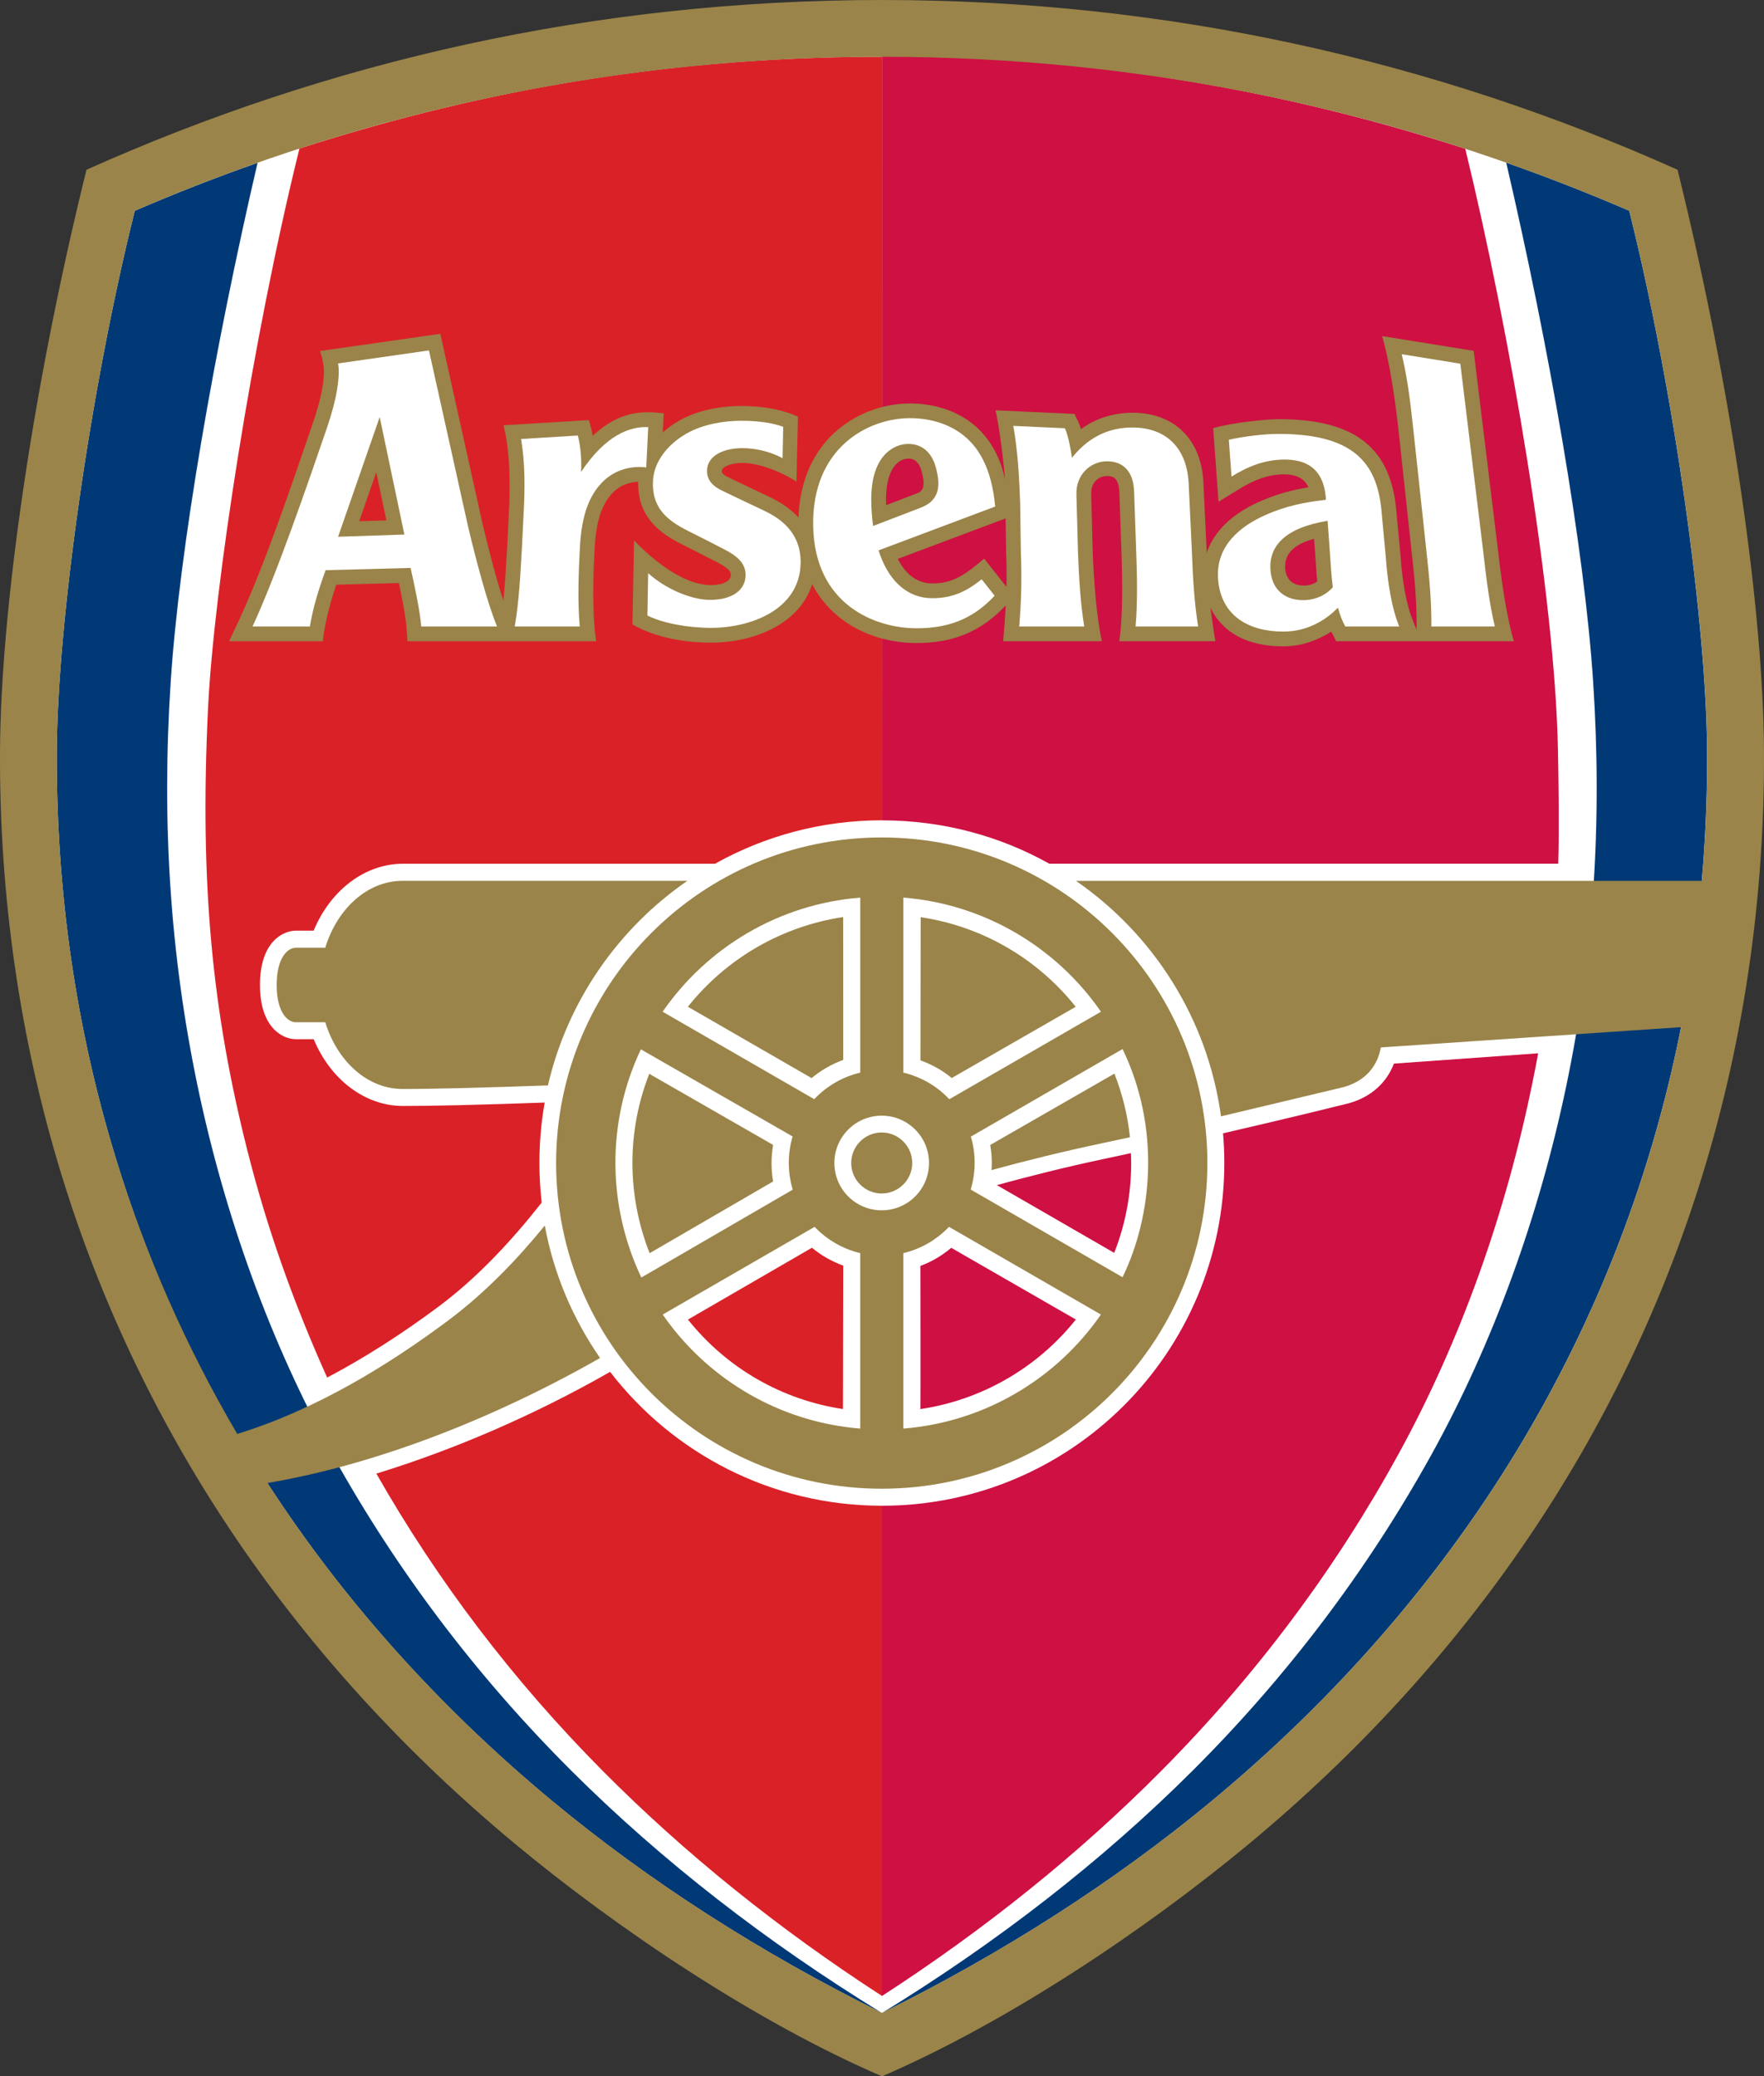
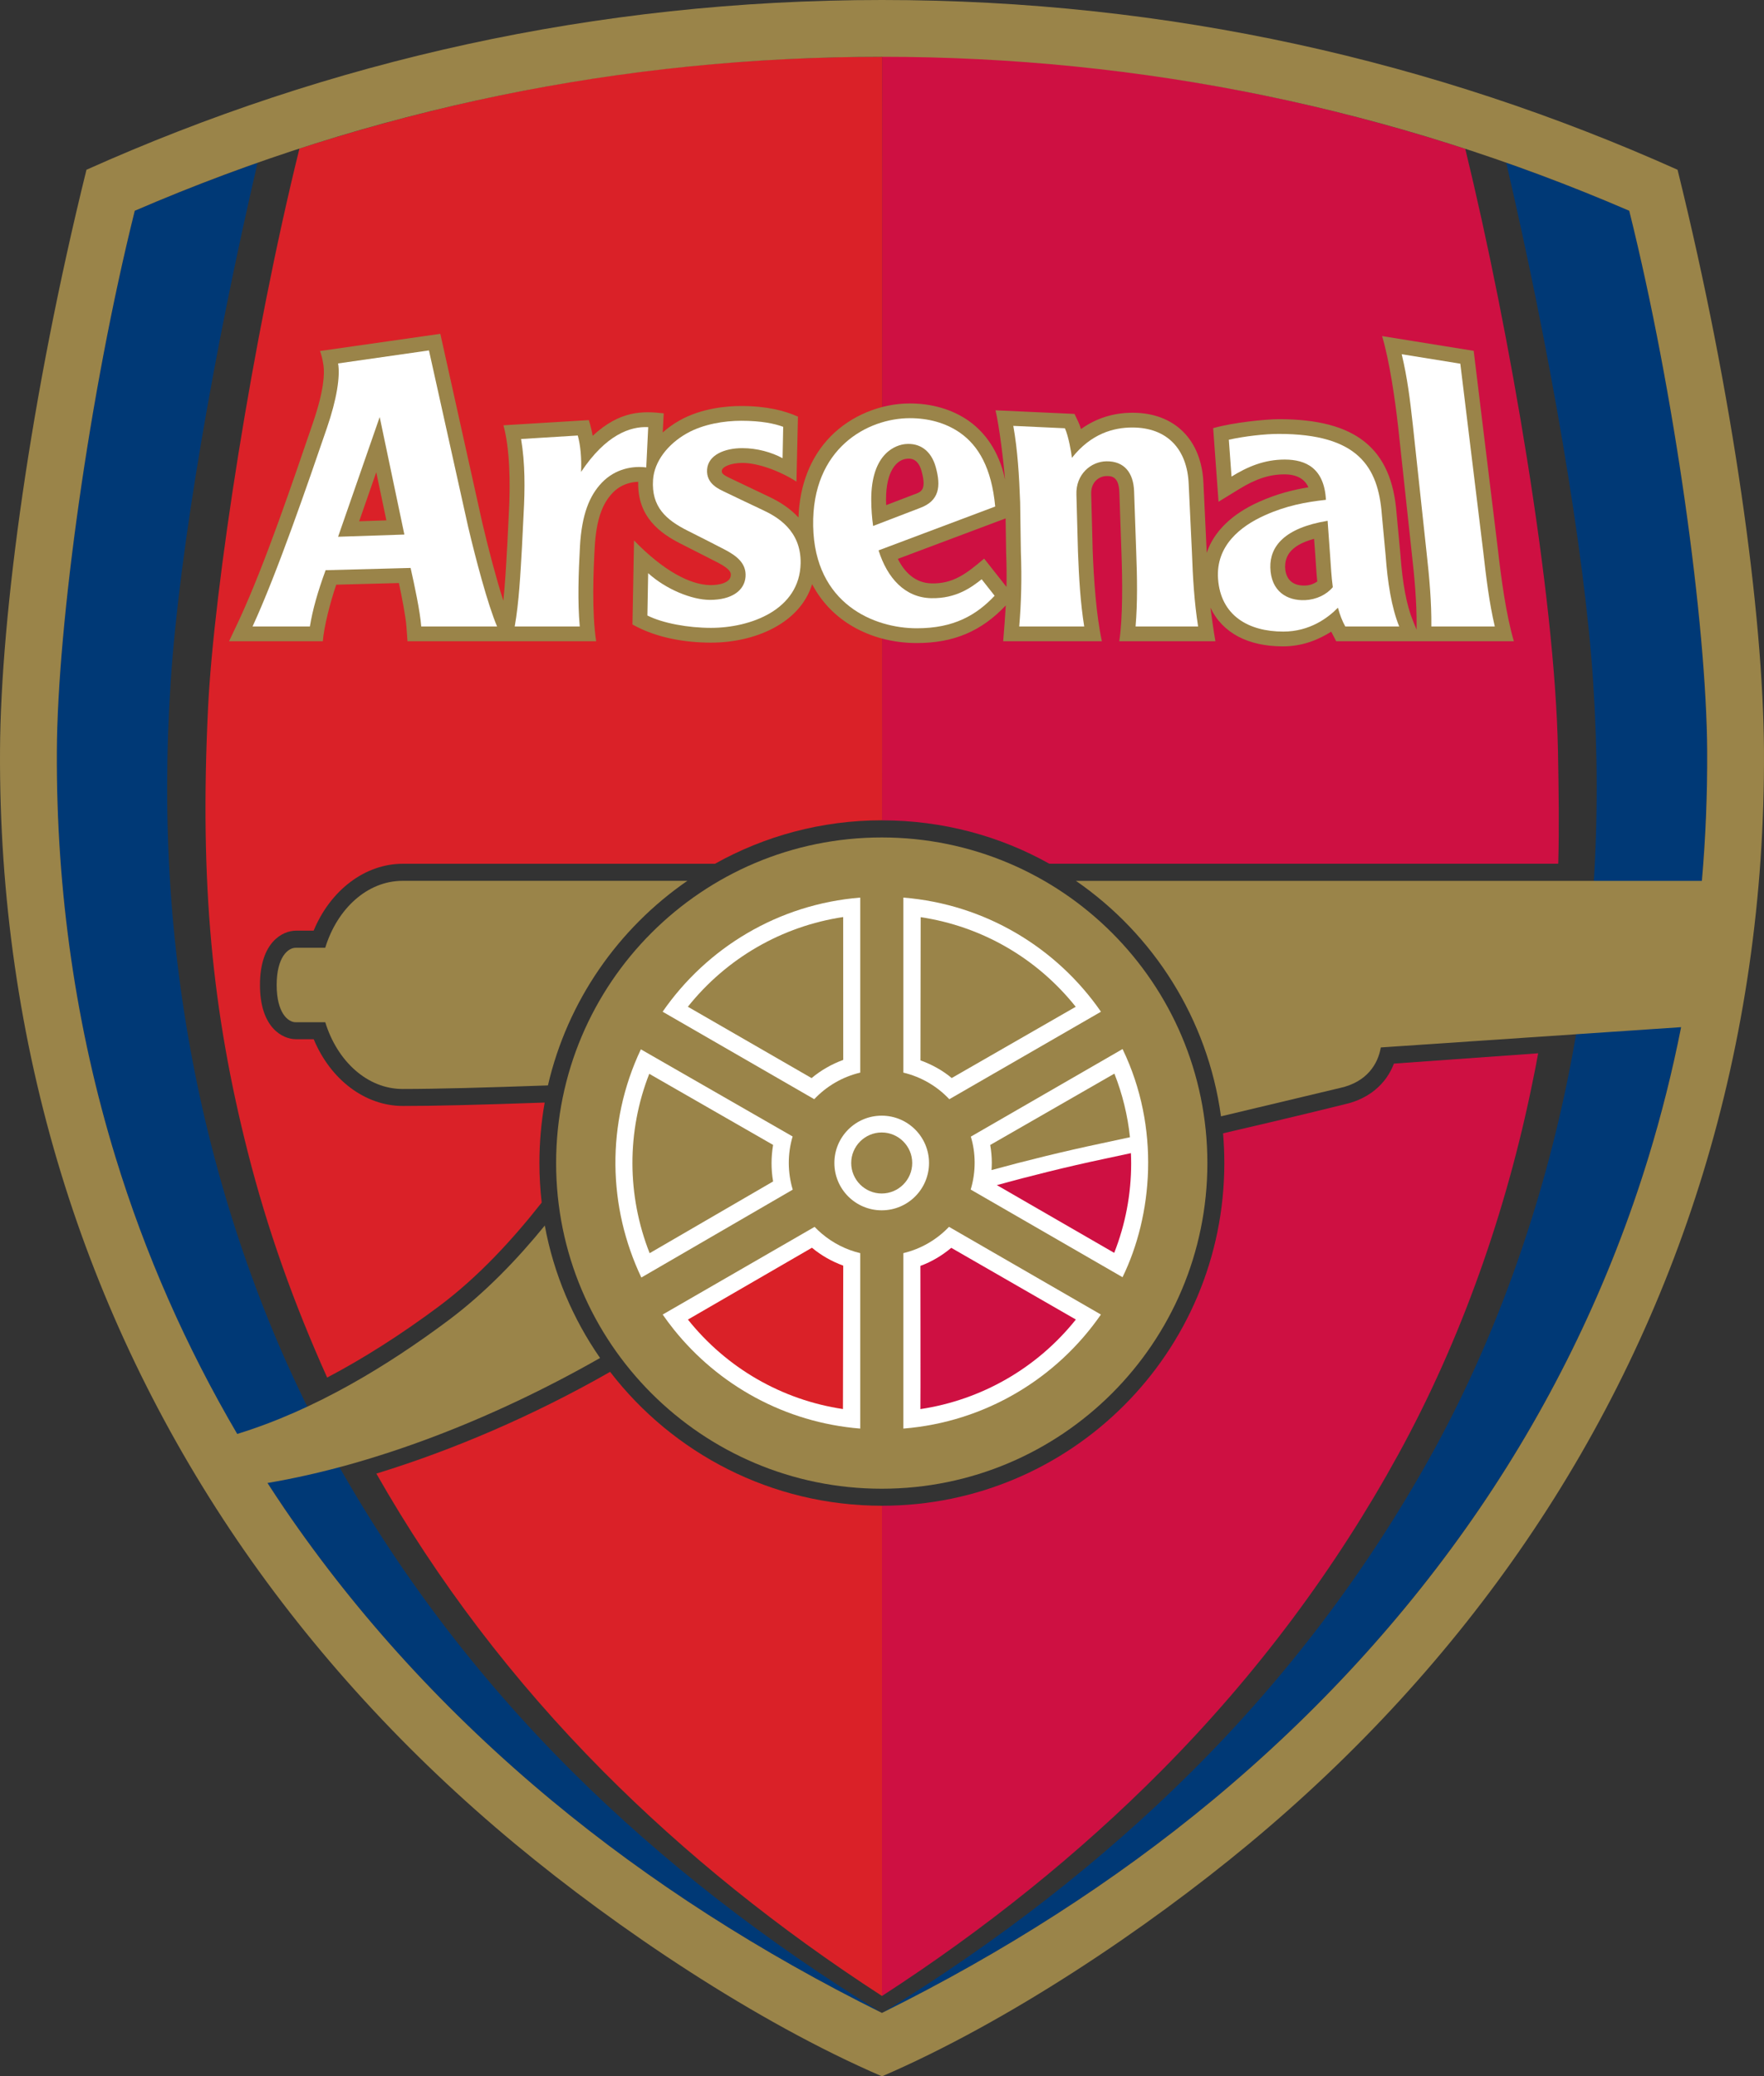
<svg xmlns="http://www.w3.org/2000/svg" xml:space="preserve" viewBox="0 0 480.886 566" height="566px" width="480.886px" y="0px" x="0px" id="Ebene_1" version="1.0">
  <rect x="0" y="0" width="480.886" height="566" fill="#333333" stroke="none" />
-   <path d="M240.443,2.483c74.678,0,146.978,15.371,214.929,45.647c14.134,57.47,23.025,117.439,23.231,156.72  c0.008,0.713,0.008,1.426,0.008,2.131c0,38.731-5.566,76.56-16.555,112.49c-10.81,35.286-26.876,68.742-47.797,99.432  c-20.551,30.156-45.886,57.847-75.322,82.282c-31.239,25.929-67.977,49.247-98.494,62.555  c-30.509-13.299-67.247-36.626-98.495-62.555c-29.435-24.436-54.78-52.126-75.332-82.282  c-20.904-30.689-36.979-64.146-47.778-99.432C7.85,283.541,2.282,245.704,2.282,206.973c0-0.705,0-1.409,0-2.123  c0.206-39.281,9.099-99.241,23.232-156.72C93.465,17.854,165.764,2.483,240.443,2.483" fill="#FFFFFF" />
  <path d="M240.451,223.623c16.53,0,32.116,4.261,45.587,11.813h138.756c0.283-9.708,0.11-20.611-0.078-30.904  c-0.808-42.494-13.164-114.217-25.268-163.979c-49.222-15.929-102.035-25.259-158.972-25.259L240.451,223.623" fill="#CE1042" />
  <path d="M240.485,15.465c-55.665,0-106.906,8.299-158.851,25.019C68.859,92.042,58.292,160.329,56.71,193.097  c-2.311,48.001,1.161,82.703,10.766,120.669c5.404,21.359,12.578,41.421,21.711,61.749c9.872-5.19,20.113-11.693,30.457-19.409  c10.869-8.102,20.302-18.463,28.026-28.292c-0.404-3.539-0.618-7.14-0.618-10.791c0-5.619,0.489-11.118,1.434-16.47  c-19.193,0.67-30.096,0.928-38.654,0.928c-10.327,0-19.743-7.191-24.314-18.198c-2.328,0-4.836,0-4.836,0  c-3.634,0-9.812-3.11-9.812-14.794c0-11.676,6.178-14.794,9.812-14.794c0,0,2.508,0,4.819,0c4.571-11.041,14.004-18.24,24.331-18.24  h85.083c13.48-7.543,29.014-11.848,45.553-11.848L240.485,15.465" fill="#DA2128" />
  <path d="M155.97,482.902c-26.23-26.128-47.898-54.995-65.039-85.813c-17.389-31.291-29.752-66.13-37.047-100.952  c-7.492-35.828-9.863-72.007-7.346-110.36c2.38-36.111,11.908-90.806,23.679-141.401c-11.272,3.96-22.433,8.317-33.482,13.085  c-12.38,49.71-21.075,112.782-21.255,147.26c-0.198,38.431,5.267,75.658,15.979,110.678c11.23,36.712,26.119,66.586,46.069,95.856  c19.855,29.151,44.367,55.915,72.84,79.56c26.625,22.098,56.979,41.532,90.049,57.907c0,0,0.008,0,0,0  C208.962,529.425,180.481,507.302,155.97,482.902" fill="#003976" />
  <path d="M324.881,482.91c26.23-26.126,47.89-54.995,65.03-85.813c17.397-31.291,29.753-66.121,37.048-100.952  c7.499-35.827,9.862-72.006,7.345-110.359c-2.372-36.111-11.925-90.857-23.696-141.453c11.272,3.961,22.494,8.351,33.543,13.119  c12.389,49.711,21.032,112.8,21.221,147.278c0.198,38.43-5.275,75.666-15.979,110.676c-10.413,34.032-25.913,66.285-46.07,95.858  c-19.854,29.15-44.365,55.914-72.848,79.559c-26.625,22.098-56.979,41.532-90.049,57.916c0.009,0,0-0.01,0,0  C271.888,529.434,300.37,507.32,324.881,482.91" fill="#003976" />
  <path d="M240.374,228.288c-49.024,0-88.77,39.754-88.77,88.761c0,49.031,39.746,88.769,88.77,88.769  c49.023,0,88.769-39.737,88.769-88.769C329.143,268.042,289.397,228.288,240.374,228.288" fill="#9A8449" />
  <path d="M240.443,410.458c-30.165,0-57.031-14.306-74.121-36.498c-20.852,11.908-42.76,21.307-63.724,27.734  c16.547,29.082,37.116,56.275,61.834,81.165c22.313,22.458,47.83,42.975,76.011,61.232V410.458" fill="#DA2128" />
  <path d="M109.747,296.849c-9.605,0-17.819-7.568-21.075-18.188c-3.909,0-8.068,0-8.068,0  c-2.079,0-5.18-2.526-5.18-10.156c0-7.62,3.102-10.146,5.18-10.146c0,0,4.142,0,8.06,0c3.256-10.653,11.478-18.248,21.083-18.248  h77.634c-18.85,13.007-32.683,32.768-38.009,55.769C132.18,296.481,119,296.849,109.747,296.849" fill="#9A8449" />
  <path d="M403.357,411.239c-19.862,29.144-44.367,55.915-72.856,79.55c-26.625,22.089-57.014,41.55-90.075,57.925  c-33.069-16.375-63.423-35.836-90.041-57.925c-28.481-23.635-52.993-50.406-72.848-79.55c-1.572-2.311-3.11-4.648-4.622-6.984  c28.997-4.89,61.06-17.201,90.667-34.074c-7.38-10.646-12.63-22.88-15.069-36.103c-7.415,9.115-16.256,18.36-26.343,25.887  c-16.367,12.217-36.127,24.349-57.504,30.921c-13.979-23.824-25.13-49.127-33.198-75.503  c-10.713-35.012-16.178-72.238-15.972-110.669c0.171-34.479,8.866-97.549,21.238-147.261c64.464-27.828,132.956-41.97,203.708-41.97  c70.752,0,139.244,14.142,203.708,41.97c12.381,49.711,21.066,112.782,21.246,147.261c0.062,11.925-0.421,23.748-1.442,35.406  H293.317c21.101,14.563,35.912,37.589,39.537,64.189l32.546-7.759c7.26-1.624,10.267-6.538,11.022-11.023l81.871-5.532  c-2.382,12.011-5.337,23.815-8.877,35.389C439.004,349.397,423.513,381.65,403.357,411.239 M457.321,46.275  C391.389,16.736,318.833,0,240.443,0S89.504,16.736,23.572,46.275C8.365,107.799,0.203,167.494,0.005,204.636  c-0.206,39.693,5.396,78.477,16.659,115.274c10.86,35.51,27.047,69.18,48.07,100.049c20.672,30.338,46.163,58.184,75.77,82.747  c27.836,23.11,65.545,48.466,99.938,63.294c34.393-14.828,72.109-40.184,99.945-63.294c29.608-24.563,55.091-52.409,75.753-82.747  c21.041-30.869,37.22-64.539,48.089-100.049c11.254-36.797,16.865-75.581,16.65-115.274  C480.691,167.494,472.52,107.799,457.321,46.275z" fill="#9A8449" />
  <path d="M246.268,341.595v47.829c22.32-1.787,41.799-13.678,53.853-31.084l-41.412-23.91  C255.393,337.91,251.096,340.444,246.268,341.595" fill="#FFFFFF" />
  <path d="M234.515,244.681c-22.338,1.788-41.816,13.678-53.878,31.11l41.334,23.842  c3.333-3.531,7.664-6.091,12.544-7.243V244.681" fill="#FFFFFF" />
  <path d="M240.365,304.126c-7.122,0-12.904,5.774-12.904,12.896c0,7.14,5.782,12.904,12.904,12.904  c7.123,0,12.897-5.765,12.897-12.904C253.262,309.901,247.488,304.126,240.365,304.126" fill="#FFFFFF" />
  <path d="M246.268,244.681v47.709c4.871,1.161,9.21,3.721,12.526,7.253l41.343-23.852  C288.075,258.368,268.597,246.477,246.268,244.681" fill="#FFFFFF" />
  <path d="M234.515,341.603c-3.935-0.936-7.509-2.791-10.5-5.327c-0.687-0.583-1.332-1.202-1.95-1.838l-41.412,23.902  c0.954,1.375,1.942,2.697,2.981,4.004c12.157,15.207,30.311,25.432,50.88,27.08V341.603" fill="#FFFFFF" />
  <path d="M264.62,324.266l41.395,23.893c8.145-16.71,10.413-40.62,0.009-62.194l-41.369,23.876  C265.986,314.154,266.123,319.334,264.62,324.266" fill="#FFFFFF" />
  <path d="M187.519,274.434l33.73,19.451c2.568-2.156,5.481-3.806,8.626-4.966l-0.017-38.937  C213.173,252.483,198.085,261.194,187.519,274.434" fill="#9A8449" />
  <path d="M250.985,250.017l-0.062,39.033c3.138,1.15,5.955,2.671,8.524,4.818l33.808-19.425  C282.697,261.203,267.678,252.517,250.985,250.017" fill="#9A8449" />
  <path d="M308.042,310.003c-0.628-5.963-2.055-11.771-4.245-17.338l-33.852,19.451  c0.275,1.615,0.431,3.239,0.431,4.872c0,0.661-0.035,1.322-0.077,1.968c9.562-2.612,19.64-5.096,29.847-7.252  C302.628,311.18,305.284,310.613,308.042,310.003" fill="#9A8449" />
  <path d="M240.443,544.091c28.189-18.258,53.766-38.835,76.07-61.301c26.144-26.316,47.692-55.374,64.688-86.338  c17.259-31.454,29.46-66.413,36.564-101.355c0.56-2.698,1.073-5.276,1.556-7.973l-39.323,2.81  c-2.081,5.516-6.789,9.604-13.388,11.082l0.069-0.017c-0.266,0.077-14.684,3.651-33.258,7.939c0.223,2.663,0.344,5.369,0.344,8.102  c0,51.593-41.764,93.417-93.322,93.417V544.091" fill="#CE1042" />
  <path d="M248.682,317.023c0-4.57-3.737-8.316-8.317-8.316c-4.579,0-8.316,3.746-8.316,8.316  c0,4.588,3.738,8.316,8.316,8.316C244.945,325.339,248.682,321.611,248.682,317.023" fill="#9A8449" />
  <path d="M250.907,384.115c16.669-2.5,31.824-11.186,42.383-24.417l-33.963-19.546  c-2.543,2.122-5.327,3.789-8.42,4.923C250.907,345.075,250.968,384.115,250.907,384.115" fill="#CE1042" />
  <path d="M187.536,359.707l33.808-19.58c2.551,2.122,5.43,3.745,8.531,4.88l-0.078,39.092  C213.122,381.597,198.103,372.938,187.536,359.707" fill="#DA2128" />
  <path d="M308.368,317.1c0-0.919-0.033-1.848-0.068-2.758c-2.56,0.55-5.009,1.092-7.32,1.573  c-10.326,2.173-20.311,4.707-29.229,7.139l31.995,18.472C306.795,333.759,308.368,325.563,308.368,317.1" fill="#CE1042" />
  <path d="M174.708,286.042c-9.58,20.25-8.961,43.069,0.129,62.204l41.273-23.954c-1.4-4.647-1.46-9.674-0.034-14.494  L174.708,286.042" fill="#FFFFFF" />
  <path d="M177.097,341.613l33.662-19.556c-0.576-3.298-0.558-6.65,0-9.957l-33.765-19.383  C170.841,308.432,170.885,325.855,177.097,341.613" fill="#9A8449" />
  <path d="M355.837,159.616c-4.477,0.163-5.447-2.87-5.507-5.069c0.017-2.303,0.781-5.74,7.902-7.665  c0.173,2.44,0.361,4.881,0.361,4.881l0.146,2.199c0.104,1.582,0.198,3.007,0.361,4.563  C358.157,159.151,357.083,159.572,355.837,159.616 M268.289,152.27c-4.847,4.132-8.445,6.882-14.313,6.761  c-4.614-0.094-7.466-3.204-9.219-6.684c5.068-1.899,23.969-9.004,29.382-11.032c0.062,3.961,0.138,9.279,0.138,9.279v0.043  c0.129,3.136,0.164,6.203,0.104,9.236c0,0.043,0,0.077,0,0.121L268.289,152.27z M241.542,136.349c0,0,0-0.129,0-0.188  c0-7.801,2.913-10.851,5.662-11.109c0.825-0.077,3.023-0.274,4.029,3.385c0.388,1.417,0.55,2.475,0.55,3.299  c0,2.113-1.135,2.525-2.474,3.006l-0.087,0.026c0,0-3.979,1.529-7.638,2.93C241.577,137.252,241.542,136.805,241.542,136.349z   M97.916,142.098c1.332-3.815,2.397-6.865,4.657-13.378c1.357,6.487,2.079,9.889,2.758,13.128  C102.487,141.951,101.198,141.994,97.916,142.098z M274.191,165.037c-0.087,1.813-0.55,7.939-0.713,9.76h26.908  c-1.572-7.191-2.217-17.166-2.501-24.597c0,0.034-0.412-15.525-0.412-15.525c-0.051-1.478,0.37-2.715,1.212-3.6  c0.773-0.808,1.84-1.289,2.93-1.297c1.255-0.017,3.359-0.043,3.531,4.339l0.575,16.513c0.274,7.423,0.387,17.853-0.593,24.168  h26.214c-0.43-2.25-1.178-7.664-1.358-9.15c3.301,6.968,10.346,10.551,19.779,10.551c5.593,0,9.966-2.011,13.145-4.004  c0.112,0.215,1.357,2.604,1.357,2.604h48.431c-2.155-7.286-3.479-17.39-4.338-24.898c0-0.043-6.615-54.265-6.615-54.265  l-24.968-4.021c2.02,6.779,3.523,17.166,4.364,24.632c0,0.035,3.738,34.667,3.738,34.667c0.713,6.324,1.365,13.094,1.305,19.898  l-0.009,0.842l-0.996-2.448c-1.728-4.228-2.844-10.173-3.419-18.171c-0.009-0.052-1.04-11.126-1.04-11.126  c-1.323-17.613-11.016-25.646-32.055-25.646c-3.575,0-12.519,0.894-17.939,2.448l1.46,20.063l5.61-3.445  c4.588-2.818,8.291-4.021,12.363-4.021c3.351,0,5.524,1.254,6.53,3.531c-4.134,0.67-8.584,1.77-13.489,3.97  c-7.433,3.325-12.286,8.119-14.235,13.875c-0.01-0.163-0.01-0.326-0.019-0.48c-0.009-0.044-0.867-18.395-0.867-18.395  c-0.447-11.891-7.845-19.297-19.306-19.297c-5.301,0-10.001,1.521-14.081,4.45c-0.225-0.73-0.474-1.417-0.748-2.002l-1.021-2.13  l-21.54-0.988c0.971,3.875,2.311,14.684,2.594,18.928c-1.142-5.851-4.201-12.08-9.991-16.118c-4.398-3.05-9.914-4.674-15.954-4.674  c-8.008,0-16.076,3.351-21.591,8.978c-5.456,5.56-8.455,13.172-8.764,22.115c-2.028-2.225-4.726-4.124-8.093-5.696l-9.897-4.717  l-0.49-0.232c-2.38-1.108-2.465-1.495-2.414-2.139c0.077-1.005,2.371-2.097,5.619-2.097c4.072,0,9.958,2.045,14.726,5.095  l0.404-17.715c-3.531-1.59-8.446-2.896-15.49-2.896c-3.678,0-10.74,0.524-16.823,3.96c-1.684,0.954-3.204,2.054-4.553,3.249  l0.275-5.207c-5.731-0.645-11.874-0.825-19.374,6.125c-0.06-0.481-0.559-2.896-1.057-4.287l-23.266,1.417  c1.727,6.237,1.941,15.68,1.469,24.1c0,0.025-0.438,8.892-0.438,8.892c0-0.025-0.069,1.006-0.069,1.006  c-0.25,4.647-0.516,9.381-0.988,13.823c-1.942-6.014-4.081-14.219-5.688-21.032L120.04,91.002l-32.812,4.683  c0.284,0.662,0.748,2.336,0.962,3.969c0.292,2.165,0.198,6.649-2.921,15.74c-5.267,15.336-12.845,37.992-20.087,53.62  c-1.014,2.191-2.733,5.782-2.733,5.782h25.552c0.327-4.003,2.019-10.61,3.66-15.413c3.522-0.095,12.802-0.335,17.08-0.447  c0.791,3.711,1.848,8.97,2.071,12.046l0.275,3.814h51.43c-1.22-8.068-0.748-19.228-0.396-25.56  c0.404-7.183,1.907-11.779,4.88-14.872c2.303-2.406,5.06-2.973,6.985-3.024c-0.266,9.614,6.057,14.099,11.693,16.926l10.044,5.112  c3.617,1.89,3.548,2.869,3.497,3.504c-0.146,1.934-3.058,2.681-5.73,2.612c-5.232-0.111-12.475-3.729-20.646-12.166l-0.43,22.905  c6.47,3.643,14.314,4.95,21.454,4.95c11.649,0,24.16-5.078,27.527-15.938c5.739,10.979,17.218,16.049,28.534,16.049  C260.032,175.295,267.583,172.039,274.191,165.037z" fill="#9A8449" />
  <path d="M213.508,116.348c-2.26-0.842-5.911-1.649-11.419-1.649c-4.545,0-10.31,0.867-14.872,3.445  c-5.198,2.946-8.857,7.663-9.192,12.646c-0.5,7.423,3.616,10.955,9.434,13.876c3.96,1.984,7.724,3.909,10.103,5.146  c3.197,1.675,5.954,3.72,5.679,7.415c-0.292,3.763-3.746,6.298-9.708,6.298c-4.915,0-12.011-2.887-16.84-7.286l-0.206,11.547  c4.209,2.113,11.1,3.368,17.337,3.368c10.825,0,24.194-4.949,24.435-17.596c0.163-8.995-6.435-12.715-10.345-14.537  c-3.9-1.821-8.016-3.815-9.958-4.742c-1.778-0.876-5.516-2.269-5.189-6.358c0.318-3.909,4.769-5.757,9.588-5.757  c4.055,0,7.982,1.117,10.988,2.741L213.508,116.348" fill="#FFFFFF" />
  <path d="M92.168,146.316l11.341-32.631l6.727,32.03L92.168,146.316 M116.938,95.522l-24.77,3.548  c0.602,3.548-0.344,9.717-3.05,17.596c-5.216,15.207-13.609,39.667-20.269,54.11h15.629c0.764-4.613,2.087-9.313,4.287-15.345  l23.172-0.61c1.022,4.563,2.594,11.839,2.896,15.955h20.68c-2.544-5.945-5.86-18.558-7.905-27.227L116.938,95.522z" fill="#FFFFFF" />
  <path d="M176.709,116.434l-0.533,10.989c-3.642-0.473-8.428,0.327-12.088,4.132  c-3.385,3.532-5.499,8.661-5.988,17.433c-0.396,7.216-0.662,15.129-0.052,21.788h-17.733c1.168-6.563,1.564-14.399,1.976-21.633  l0.438-8.849c0.404-7.209,0.429-14.039-0.679-20.621l15.456-0.954c0.722,2.586,1.074,6.083,0.902,9.923  C165.18,118.496,171.787,116.193,176.709,116.434" fill="#FFFFFF" />
  <path d="M398.1,99.139l-15.974-2.578c1.573,6.676,2.209,11.977,3.017,19.176l3.736,34.685  c0.808,7.217,1.385,13.79,1.324,20.354h17.295c-1.537-6.563-2.32-13.136-3.145-20.354L398.1,99.139" fill="#FFFFFF" />
  <path d="M326.617,170.776c-1.03-6.563-1.435-13.136-1.692-20.354l-0.868-18.352  c-0.37-9.752-5.971-15.534-15.362-15.534c-5.146,0-11.246,1.658-16.479,8.265c-0.146-1.391-0.945-6.022-1.915-8.058l-14.064-0.653  c1.211,6.813,1.589,13.635,1.864,20.826l0.197,13.506c0.275,7.217,0.111,13.79-0.446,20.354h17.716  c-1.041-6.563-1.426-13.136-1.7-20.354l-0.423-15.576c-0.205-5.525,3.928-9.039,8.188-9.099c4.933-0.06,7.347,3.205,7.535,8.153  l0.575,16.522c0.275,7.217,0.378,13.79-0.172,20.354H326.617" fill="#FFFFFF" />
  <path d="M355.81,163.593c-5,0.215-9.33-2.431-9.502-8.849c-0.154-5.748,3.789-10.835,15.612-12.776l0.679,9.424  c0.241,3.257,0.326,5.542,0.738,8.669C361.637,162.107,358.844,163.448,355.81,163.593 M381.44,170.776  c-2.122-5.215-3.179-12.149-3.703-19.383l-1.031-11.075c-0.979-13.076-6.478-22.037-28.111-22.037c-3.738,0-9.21,0.61-13.601,1.581  l0.73,10.052c4.39-2.706,8.936-4.64,14.511-4.64c5.765,0,10.757,2.363,11.229,10.972c-5.584,0.627-10.809,1.589-16.667,4.227  c-6.59,2.947-13.386,8.266-12.743,17.321c0.714,10.009,8.275,14.373,17.794,14.373c7.165,0,12.174-3.72,14.882-6.513  c0.497,1.848,1.201,3.703,2.009,5.121H381.44z" fill="#FFFFFF" />
  <path d="M250.667,138.522l-12.647,4.854c-0.318-2.268-0.49-4.622-0.507-7.01  c-0.077-13.128,6.994-15.104,9.322-15.319c3.901-0.361,7.037,1.787,8.273,6.323C256.518,132.492,256.166,136.555,250.667,138.522   M261.69,117.955c-3.927-2.724-8.652-3.961-13.66-3.961c-11.454,0-26.755,8.128-26.351,29.41  c0.404,21.35,16.736,27.863,28.25,27.863c10.104,0,16.229-3.574,21.221-8.867l-3.539-4.493c-2.707,2.122-6.857,5.292-13.722,5.155  c-7.251-0.146-12.028-5.55-14.382-13.033l31.797-11.951C270.324,127.56,266.725,121.469,261.69,117.955z" fill="#FFFFFF" />
</svg>